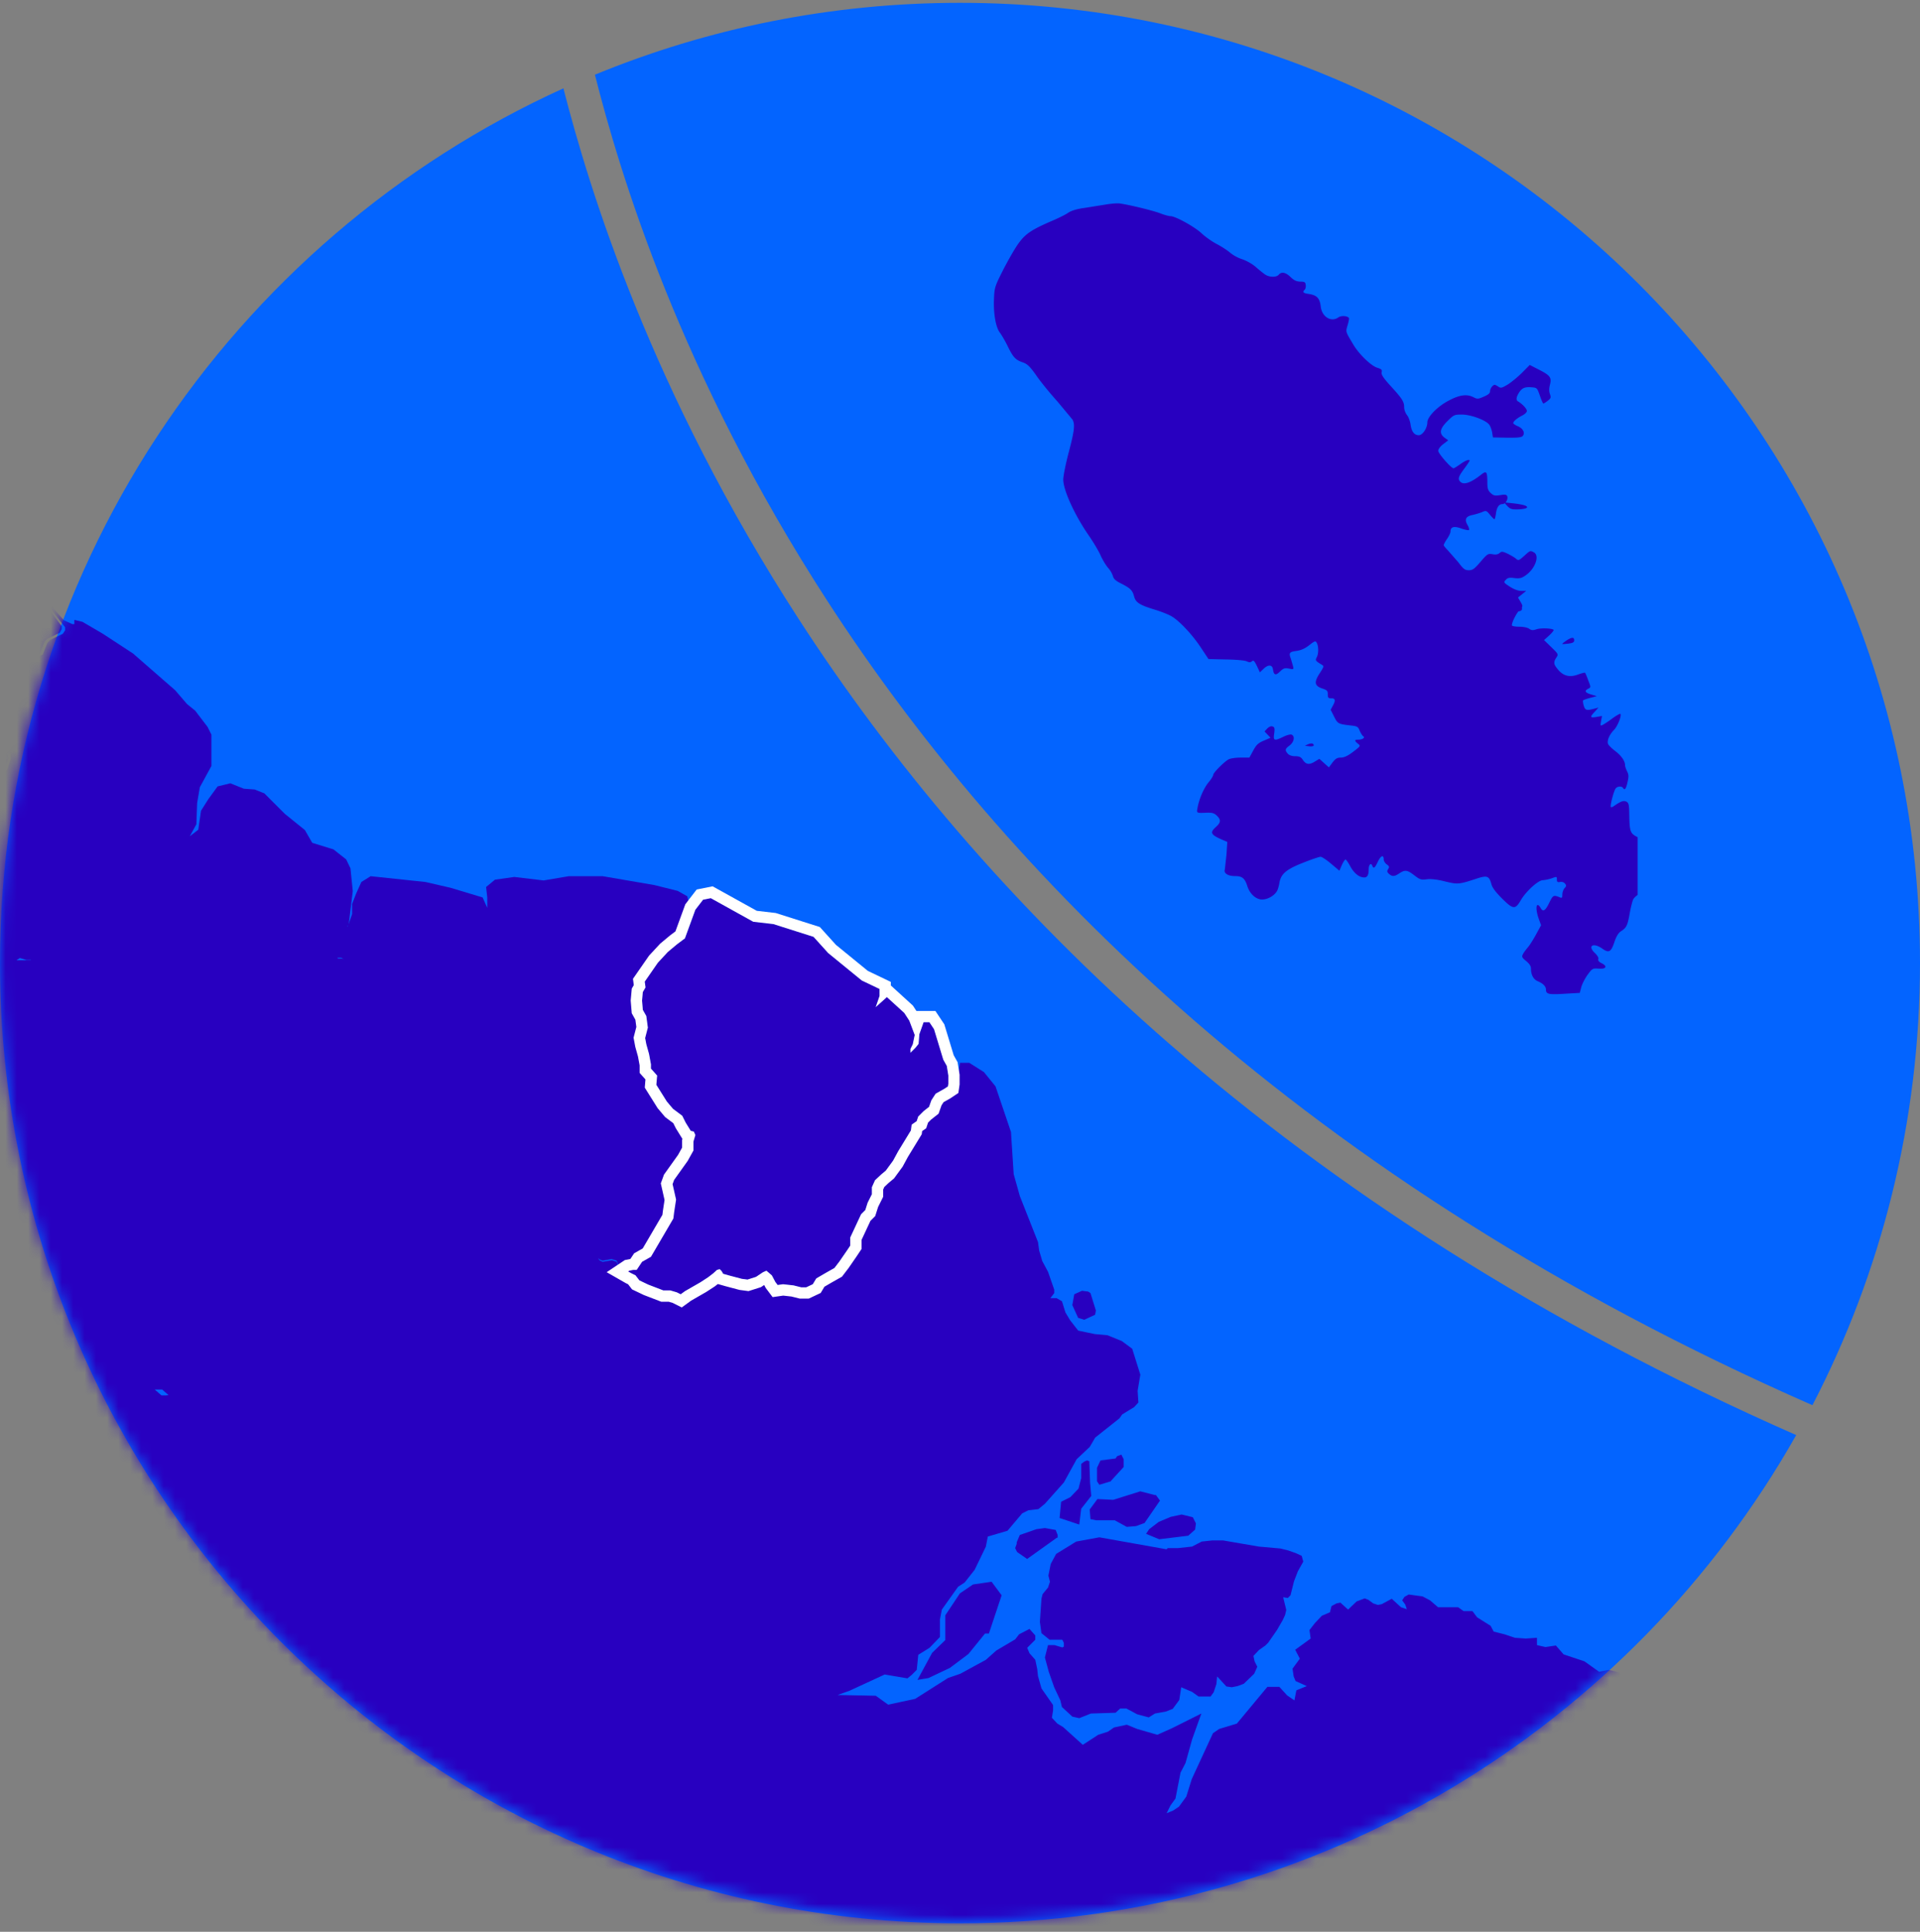
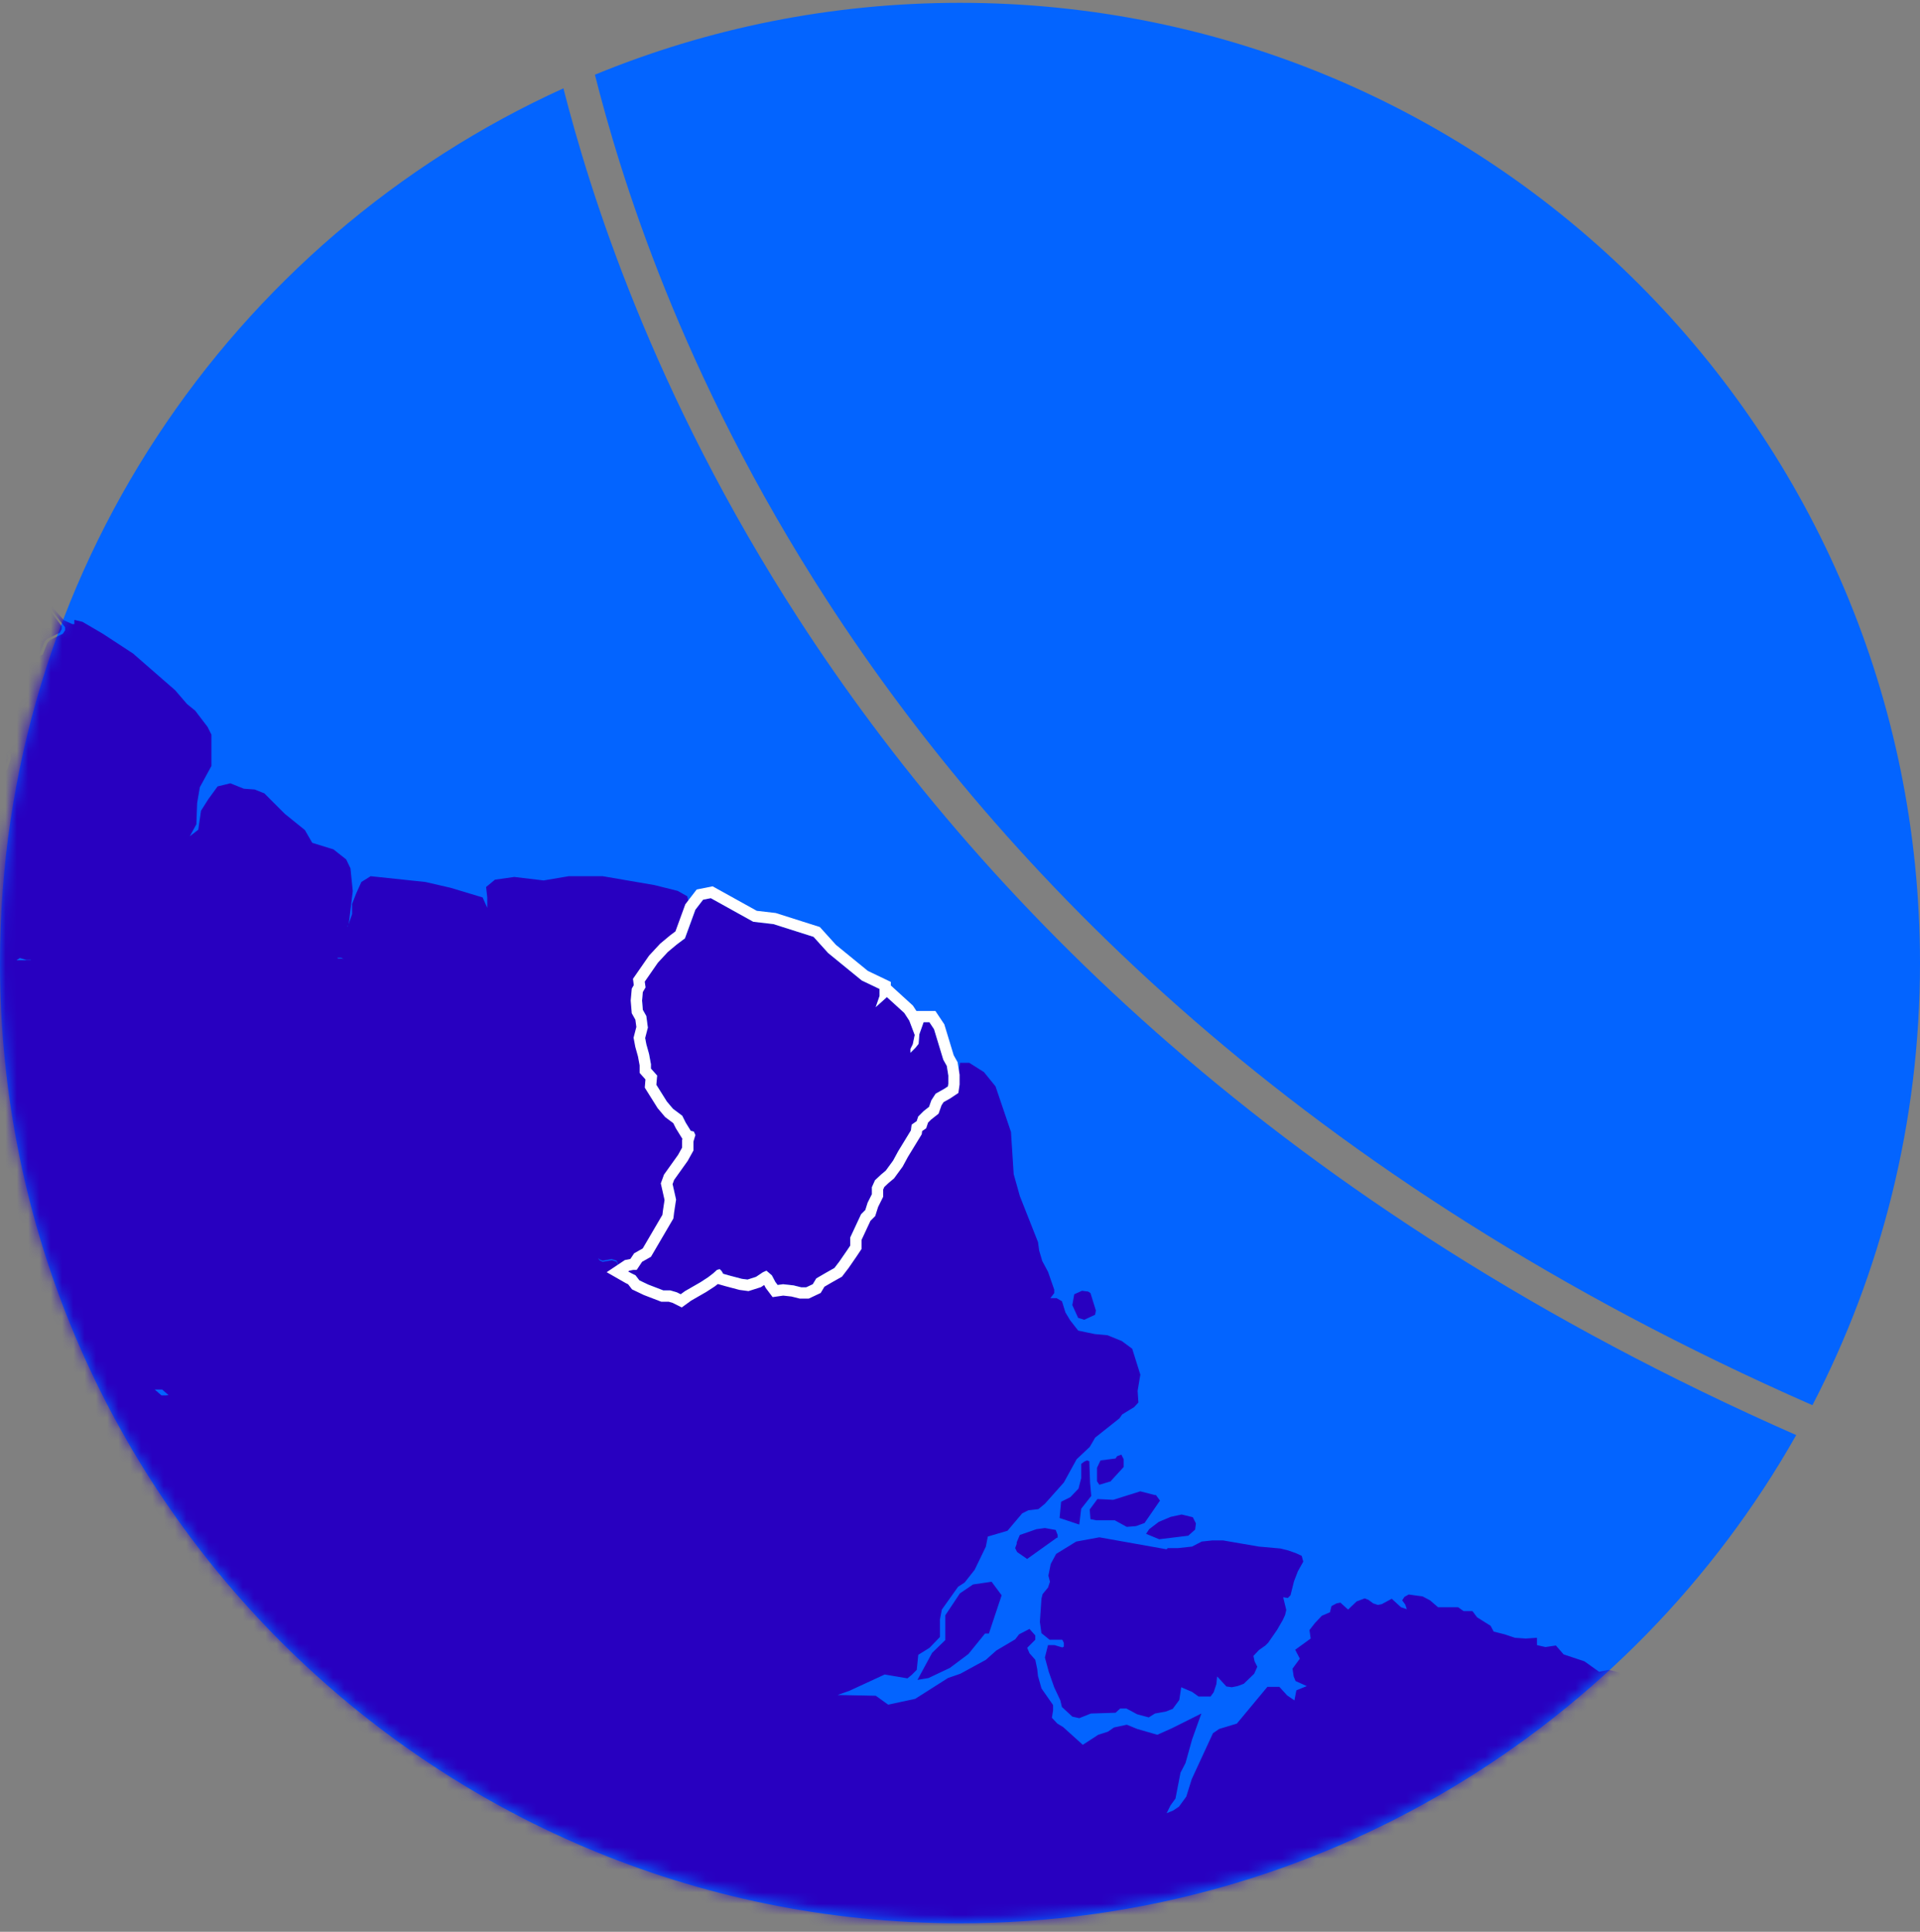
<svg xmlns="http://www.w3.org/2000/svg" width="170" height="171" fill="none">
  <rect width="100%" height="100%" fill="#808080" stroke="none" />
  <style>.B{fill:#2800c0}.C{fill-rule:evenodd}</style>
  <path d="M160.474 124.387C166.56 112.673 170 99.363 170 85.25c0-46.944-38.056-85-85-85-11.445 0-22.361 2.262-32.326 6.363 2.196 8.651 7.48 26.38 20.603 46.615 15.493 23.887 41.937 51.289 87.197 71.159zm-1.435 2.646C144.446 152.835 116.757 170.25 85 170.25c-46.944 0-85-38.056-85-85C0 50.828 20.461 21.185 49.885 7.82c2.282 8.887 7.721 26.758 20.875 47.04 15.767 24.311 42.593 52.063 88.279 72.173z" fill="#0364ff" class="C" />
  <mask id="A" maskUnits="userSpaceOnUse" x="0" y="0" width="170" height="170" mask-type="alpha">
    <circle cx="85" cy="85" r="85" fill="#0364ff" />
  </mask>
  <g mask="url(#A)">
    <g clip-path="url(#B)">
      <path d="M37.603 116.381l.274.102.65.069 1.539.376 1.983.411.547-.137.342-.274.068-.855.068-.616-.444-.513-.547-.615-.513-.753-.615-.205.068-.376.41-.411.41-.205.239-.274.274-.991.171-.172h.171.205l.41.274 1.573.787.684-.137 2.633-.205.41-.445.547-.102.957-.445h.376l.342.068.41-.068.616-.411h.273l.103.411.41.479.479.444.239.103.821-.137.41.137.171.41.069.377.342.307h.444l.239.137.41.206.342.444.787.376 1.333.513h.616l.581.172.342.171.376-.274 1.368-.787.684-.444.445-.343.342-.307.239-.069.171.171.137.24.479.137 1.163.307.513.069.752-.24.616-.41.308-.137.479.411.308.581.205.274.479-.069.923.103.684.205h.445l.581-.274.308-.513.821-.479.786-.444.444-.582.684-.992.239-.41v-.718l.992-2.053.376-.376.205-.65.376-.752v-.616l.274-.616.547-.513.41-.342.65-.889.444-.821 1.128-1.847.069-.513.444-.308.137-.41.479-.479.513-.376.205-.582.376-.581.786-.445.308-.205.923-1.642.103-.718h.821l1.299.821 1.026 1.266 1.368 4.036.239 3.729.547 1.949 1.607 4.071.103.752.273.924.513.957.547 1.574v.307l-.342.445h.547l.479.274.308.992.41.684.718.923 1.47.308 1.128.103 1.265.513.923.684.718 2.292-.239 1.436.068 1.026-.376.411-1.06.65-.239.342-2.154 1.71-.479.821-1.162 1.094-1.129 2.053-1.675 1.881-.581.479-.889.102-.547.274-1.299 1.539-1.744.513-.171.889-.992 2.053-.889 1.128-.581.377-1.436 2.018-.171.889v1.539l-.923.958-.992.616-.137 1.333-.444.445-.376.308-2.017-.342-3.112 1.437-1.06.376 3.385.068 1.094.787 2.394-.513 2.906-1.847 1.094-.376 2.257-1.232.923-.821 1.675-.992.342-.444.923-.479.513.581v.377l-.718.718.205.479.513.581.171.821.068.616.308 1.094 1.026 1.471v.479l-.103.65.479.513.513.308 1.744 1.573 1.368-.889.855-.274.547-.376 1.128-.24.923.377 1.778.513 1.3-.582 2.598-1.299-.82 2.291-.581 2.087-.445.855-.445 2.291-.444.616-.342.684.581-.239.513-.342.65-.89.479-1.539 1.88-4.07.547-.376 1.573-.479 2.701-3.25h1.06l.684.753.65.445.171-.89.923-.376-.992-.445-.17-.41-.103-.684.65-.889-.411-.787 1.368-.992-.103-.753.479-.615.616-.65.718-.308.137-.547.444-.24.342-.068.684.616.752-.719.718-.273.342.137.41.307.411.137.342-.068.889-.479.82.752.513.171-.137-.41-.273-.376.205-.308.376-.205 1.231.171.65.342.718.615h.991.787l.479.342h.786l.41.548 1.197.752.274.513.957.24.923.308.958.068.991-.068v.649l.752.171.924-.136.684.786 1.846.616 1.299.924.855-.172.958.24 1.025 2.018.24 1.437.444-.206.41-.65.548-1.162 1.025-.377.479.445 1.026.718.889.787.376.513.65.068-.547.616.547-.068.684-.445.581.923.444.992.069 1.027-.411.581-.341.376-.411.718-.479.137-.478.24.547.513.376.513.786-1.368.582-.376.82-.206.411.958.102.923-1.333.377v.718l-.411.41-.273.479-.205.992-.274.821-.786 3.626v.581l.957-.65 1.778-1.847.547-1.983.684-1.95.752-.616h.479l.718.205v.65l-.068.377-.752.957-.308.513.308.513 1.709-1.607.787-.547.649.102 1.3-.752 2.632-.171.206-.855.513-.377 1.436.103 2.803.752.992.616 1.505.582.786.684 3.283 1.265 2.393.137 1.197-.581 1.47.581.787.684 1.538.376 1.539.171 1.197-.479 3.077-.171 3.83-.718 2.291.171 2.598.479 1.847 1.197 1.573.684.957.65 1.539.684 3.248 1.847 1.128 1.061 2.018 1.436 2.017.616 1.094 1.505.855.684 2.154 2.565 2.428 1.779 1.641 1.778 3.112 1.163 1.231 1.916 2.12.239.889.274 1.094.786 1.505.445 1.949-.137 2.154.103 1.744-.376 4.137.718.65.342.854.821 1.505 3.044.889 3.352.444 2.565 1.026 1.984.547 3.763.479 1.197v.923l.444.206.274 2.531-.102 1.026-.411 1.334v.581.376l-.171.548-.068.547.41 1.197v.958l-.513 1.163-.718 3.044-1.846 5.062-1.744 2.908-2.462 3.01-1.607 1.573-.65.171-.581-.308.41.821-.376.718-1.641 2.224-1.607 1.436-1.676 2.497-.136.068-2.155.958-1.265.787-1.641 1.436-1.505 2.292-.307.274-.547-.171v1.163l-1.265 1.847-.377.273v-.513l.24-.41.102-.411v-.513l-.376.377-.752 1.368.273.992-.547 1.539-2.12 4.344-2.564 3.66-.581 1.128-2.12 2.463-1.539 1.197h-.444l-.479-.102-.24-1.916-1.231-1.163-.341-.205-.513 1.231-.411.342-.615.069.65.513.205.615-.684 1.232v1.129l-1.197 1.231-.684.889-.342 1.129-.205 1.06.513-.273.239.239.206.342-.137.479-.376.923.068 2.292-.137.513.376.582.411-.958.239.274-1.128 6.156.444 2.771.171 3.147.513 3.078.547 2.736v.206l-.718 3.181-.991 3.146-.582 2.6-.376 2.805-.376 1.334-.137 1.368.411 3.249.17.616-1.196 1.471-1.3.718-.718.718-1.573 2.634-.854 3.899v2.087l.376 4.344-.308 1.778-.513 1.197-.581.787-1.505.958-1.333 2.291-.581 2.429-.924.889-.171 1.368-.752 1.471-1.915 2.189-1.265.65-.581.616-.376 1.299-1.197 2.121-.889 2.736.239.924v.137l.342 3.181-.137.821-1.162.889-4.411 1.642-1.163.684-2.632 2.805-.171.649.102.958.445.547-.445.582-.513 1.06-.786-.068h-4.411l-2.394.342-1.23-.069-.548-.239-.615-.41-.171-.548.342-.821-.205-.478h-.65l-.718.239-.137.479.069.342.273.513.137.616-.308.547-1.402.068-1.573.513-1.949.206-1.573.376-.718-.445.718-.239 1.026.102 1.094-.376-.273-.445-1.573-.581-1.744.342-.957.684-2.12-.068-2.599.513-.41.547.068 1.026.513.24.479.478-.479.445-.479.205-2.735.479-2.53 2.018-1.06.24-.924.889-.102.752-.308.479h-.615l-1.334-.376h-1.709l-1.231.308-6.326 3.283-2.257 1.334-2.599 2.703-4.376 3.009-2.291 1.813-.445.479h-.376l-.718.411.274.307h.478l-.205 1.095-.923.718-1.71 1.882-.376-.137.547-.992h-.855l-1.231-.411-.547.411.308.992-.479.41h-.854l-.753-.068-.854-.719.376 1.3 1.778.308.752.308.273.513-1.367 2.326-1.163.308-.137.342h.65l.342.65-.41 2.599-.582.479h-.342l-.341.445.444.855.479.615-.069 1.198-.171.991v.958l.582 1.881.205 1.916.239.718.137.787-.41.718.239 1.163-.684 1.984.342 2.873-.137 2.702-.273 1.437-.445 1.128-.991 1.437v1.437l-2.189 1.334-2.393 1.881-2.189 2.223-2.359 3.147-2.77 4.823-2.564 6.909-3.077 5.233-1.231 1.881-1.675 2.121-2.222 2.497-2.975 2.497-3.248 2.223-1.162.992-1.129 1.402-.273-.581.239-.958-.171-.718v-.924l.615-.171.992.582.513-.411.376-.41 1.197-.24 2.257-2.428 1.676-.889.923-1.539.171-.821v-1.642l.513-.411 1.197.137.239-.479-.103-.513.239-1.129 1.641-.991.786-1.198-.273-3.078.308-.137.684.479.308-.205.342-1.368-.171-.719-.787-.171-2.735 1.54-.889-.069-.137-1.197-1.334-.547-.513-.992-.171-.684-.479-.274v1.163l.137 1.129 1.197 1.334-.274.547-.581.616-.41 1.368v1.779l-.273-.548-.41-.308-.171 1.916-.786.752-.239.719.205.82-.41.582-2.017 1.573-2.017 1.061-.445.513-.205 1.197-.308 1.231-.889 1.095-.718 2.155v.923l.239 1.368.376.89-.615.581-.821 1.163-.65 1.3-1.607 4.959-1.368 3.01-1.06 1.471-1.505 1.539-4.308 3.9-.274-.069-.615-.308-.513-.376-.137-.239-.068-.377.068-1.402v-3.762l.171-.719.274-.444.855-.65.821-.958.923-1.197.855-.958-.308-.65-.718-.615-1.265-.513-1.231-.89-1.094-1.128-.513-1.163-.444-1.266-.445-.992-.137-.445-.41-.205-.684-.513-.41-.479-.615-.273-1.094-.308-1.163-.513-1.436-1.232-1.026-1.368-.513-.923-.547-.65-2.941-1.06-1.334-1.266-.513.376-.786-.376-.786-.616-.239-.479-.342-.478-.308-.548-.205-.513-.787-.923-1.026-.992-.445-.274-.239.069-.239.376-.137.376-.376.24-.479.444-.479.547-.615.377-.752.137h-.513l-.103-.24v-.752l.171-1.711-.444-.649-.581-.719-.684-.957-2.223-2.019-3.009-2.873-1.06-.889-.992-.068-.923.102-.855.376-.65 1.334-.273.206h-1.641l-1.607-.24-.547-.821.445-.513 1.539-1.163.855-1.026.171-.923.718-.821 1.299-.719 1.436-1.333 1.607-1.95.957-1.437.342-.923.616-.718.923-.513.786-1.027.684-1.573.923-1.266 1.163-.923.65-.787.137-.615.342-.377.513-.171.239-.308v-.478l.137-.308.308-.171.513.068.718.308.41-.068.137-.411-.171-.445-.513-.513.205-.547 1.368-.889 1.026-.342.65-.548.616-.889.992-.615 1.368-.343.376-.342-.068-.41.273-.308.821-.239.444-.411.068-.615.273-.582.445-.513.513-.205.547.137.513-.206.479-.547.581-.239h.684l.342-.069 1.163-.239.65-.445.513-.992.479-.376.41.24.718-.343.992-.889h.205l.752-.444.752-1.54.376-1.026-.103-.821-.239-.581.069-.889.239-2.395.068-.958.41-.684v-.684l-.752-1.505-.718-1.334-.376-2.223-.273-.855-.616-.239-.547-.753-.684-.068-.342-.274-.342-.239-.479.068-.41.445h-.787l-.479.205-.581.376-.547-.171-.342-.342h-.752l.068-1.505 1.334-2.257.342-1.026-.171-.582.376-2.086.957-3.558.308-2.325-.342-1.095v-.752l.479-.65.239-.206-1.231-.786-.684-.719-.855-.513-.923-.41-.444.171-.479.239-.923.377-1.06.649-.547.24-.957.239-1.094.206-.889-.137-.752-.137-.479-.411-.239-.889v-.752l-.171-1.095-.581-.615-.205-.479v-.582l.034-.65.171-.479-.103-.581-.239-.411.068-.718-.137-.992-.376-.615-.205-.719v-.718l-.273-.718v-.787l.239-.718.103-.719-.274-.513-.547-.307-.41-.821-.068-1.061-.445-.581-.479-.479h-.547l-.821-.274h-.718-1.163l-.547-.171-.274-.376-.718-.513-.41-.889-.513-.171-.718.273-.239.342-.274.479-.513.548h-.684l-.684.273h-.684l-.889.103-.889-.274-1.094-.308-.923-.205-.889.205-.616-.171-.787-.102-.889-.069-.684-.547-.752-.308-.41.103-.547.342-.581-.069-.718-.273-.273-.65.068-.411.171-.41.274-.581-.171-.616.068-.547.137-.479.137-.548-.103-.513v-.547l-.103-.513-.102-.547.376-.787.308-.65-.205-.547.068-.376.239-.616.308-.752v-1.403l-.308-.821-.308-.205-.068-.239.137-.308-.171-.342-.068-.342.171-.308-.239-.582-.445-.171-.171-.171-.171-.649-.137-.753.068-.581-.239-.513-.308-.308-.308-.548-.308-.41-.137-.582-.205-.752.616-.137.239-.41.445-.547.581-.137.684-.206.274-.41-1.641-1.505-.992-.889.581-1.197.957-2.019.923-1.983.718-1.505.171-.274.616-.103-.103-.786v-.513h-.513l.547-1.813.821-2.6.616-1.984.205-.342.445-.102.103-.24-.547-.307-.342-.616-.718-1.744-1.128-2.771-.068-.992-.41-.616-.684.206-.821-.206-2.052-1.505-1.368-.821-.479-.478-.205-1.54-.41-1.676-.171-2.086.069-.513 1.162-1.573v-.787l.103-.684v-.547h-.342l-.479.239-.684.171h-.41l-4.035-.137-4.582-.171-3.795-.137-3.317-.137-.103-1.368-.171-2.291-.137-1.608-.205-2.565-1.334-1.608-1.436-1.744-.513-.445 1.744-.068h1.231l-.239-4.686-.376-.479-.342-1.505-.239-.855-.616-.684-.137-.787.103-.513.342-.308.239-.787-.171-.786-.376-.753-.444-.718-.855-.445-1.231-.786-1.846-1.027-1.573-.718-.513.069-2.77.273-.923.137-.615-.171h-2.052l-.821-.547-.684-.616-1.436-1.608-.239-.786-.547-.274-.855.103-.855-.103-1.641-.684-1.539-.684h-.752l-.684-.41-1.197-1.027-.547-.41-.239-.547-.239-.787-.479-.171-.616.137-.65.41-.923-.273-1.128-.719-.718-.581-.41-.274-.992-.41-.957-.069-1.436.582-1.197-.24-1.846-.205-1.573-.41-.581-1.095-.308-.718-.957-.445-.752-.547-.889-.855-.444-.274-.821-.239-.752-.308-.068-.547-.273-.719-.068-.171-.513-.855-.239-.068-.274.171-.205.137-.205-.137v-.376l.102-.616-.308-.65-.718-.684-.376-.684v-.718l-.205-.479-.273-.24-.171-.41v-.616l.171-.718.444-.821-.103-1.3-.65-1.744-.376-1.231-.068-.753.103-.581.41-.548.787-1.334.137-1.026-.239-1.163v-.889l.137-.616-.273-.786-.547-.753h-.376l-.513.171-.65.65-.752.103-.684-.377-2.086.171-3.248.377-1.299.41-.752.171-.923.137-1.47.718-3.659 2.839-.752.411-.855.068-.513.376-.821.308-1.573 1.129-.821.889-.513.821h-.615l-.479-.205-1.504.103-.786.273-.821.787-1.026 1.436-.41.411-.821.41-.957.342-1.197.513h-.547l-.479.137-.41-.239-.137-.513-.616-.342-1.47-.171-2.188-.377-2.257-.068h-1.128l-.923.068-1.573-.205h-1.163l-1.026.479-1.47.616-.684.171h-.479l-.479-.069-.581-.342-.786-.752-.615.273-.444.342v-1.641-2.463-2.189-1.745-2.018-1.436l.41-.547.239-.616-.308-.821.068-.752.205-.513.274-.514-.65.24-.274.137-.342.376-.821.513-.547.513-.65.41-.821.924-.684.513-.718.342-1.162 1.095-.992.205-2.564.171h-2.667-2.462-.376v-.924l.068-.65-.821-.684-.068-.82-.239-.582-.274-.684-.581-.445-.821-.171-1.333-.376-2.018-.41h-1.915-1.88l1.128-1.403 1.129-1.402v-1.232l-.958-1.06-.513-.65-.786-.923-.958-.616-.512-.855v-.513-.342l-.377-.205-.376-.308-.513-.342-.581-.445v-.445l-.239-.478-.376-.548v-.444l-.342-.684-.376-.513-.377-.342-.512-.479v-.377l.41-.205.171-.444-.069-.445-.444-.274-.513-.137-.684-.82-.513-.411-.342-.239-.205-.274.205-.205.24-.274.068-.444-.102-.411v-.376l.342-.103.376.069.376-.24.478-.068.513-.069.274-.239v-.445l-.376-.855-.342-.376-.103-.513.274-1.026.171-.65.615-.684 1.881-1.471 1.675-.992.821-.103.615-.376.376-.581.103-.616-.068-.547-.308-.787-.376-.992-.274-.547.24-.684.444-.924.923-1.368.855-1.471.103-.444.102-.924.376-1.847.206-.992-.103-.376.205-.342.513-.274 1.265-.239.855-.547 1.334-1.026 1.128-1.095.923-.342 1.676-1.026.957-.65.376-.205.958-.479 1.675-.171 1.402-.171.786-.308 1.163-.137.786-.342h.889l1.642-.376.547-.513.478-.616.65-.547.752-.137.821.103h.992l1.197-.171.581.41.273.513.752.513h.513l.513-.137.718.445.479-.068.308-.24.069-.615.171-.342.342-1.95.581-3.215.547-2.908.581-3.215.615-3.318.615-3.386.513-2.77.444-2.395.274-1.47.41-1.916.171-1.676.171-.479-.103-.41-.376-.582v-.239l.034-.342v-.308l-.41-.308-.308-.171-.239-.273-.103-.377-.205-.376-.068-.41-.274-.308-.068-.411.205-.376.068-.41-.068-.377-.103-.444-.205-.411-.308-.273-.786-.274-.786-.684-.923-.616-1.163-1.163-.239-.547v-1.505l.034-1.642.068-2.462v-1.266l.684-.068h.581l.615-.137.513-.069.479-.171.376-.239.445-.137.342.069.342-.206.376-.171.376-.171.513-.137.479.308.273.308.308.137h.308.205l.205.239h.273.41l.376-.068.171-.068v-.171l-.068-.274-.137-.239.103-.377v-.479-.581l-.308-.342-.308-.616-.342-.513-.513-.342-.479-.137-.41.206h-.376l-.274-.137h-.445l-.479-.069-.513-.068-.923.137-.342-.171h-.445l-.513.171v-2.395-2.223-1.573l.479.034.581-.274h.855l.65-.342h.376l.684.137.718.308h.718l1.881.034h9.095l-.342-.513-.41-.684.171-.547.205-.548.239-.273.615.308.513.923.41.684.41.342h.513l.581-.068.581-.274.992-1.265.992-1.095.513-.376.547-.342.41-.137h.547l.479.342.308.513 1.094 1.779.821 1.334.273.855v2.052l-.034 1.813.103.239.171.069 1.812-.411 2.462 2.189 1.812 1.642.786.513.445.137 1.06-.102 1.265-.206.615-.239.684-.513 1.094-.719.889-.376.342-.068.342.137.752.41.41.787-.376.923.068.582h.786l.65-.992.444-.753.923-.615.923-.855.615-.821.752-.479 1.128-.582.889-.342h.821l.615-.342.787-.718.547-.581.376-.206.786.069.957-.069.957-.718.855-.855.444-1.437.308-1.265.274-.274.308-.205.376-.137.889-.102 1.573-.685 1.06-.684 1.026-.136.308-.172.376-.649.171-1.129-.137-.684-1.881-.205h-1.231l-2.017-.171-.957-.274-.205-.205v-.206l.171-.478.171-.924-.274-1.231-1.026-1.95-.718-1.915-.103-1.334v-1.403l.068-.923-.513-.718-2.804-2.258-.957-1.06-.308-.752-1.094-1.368.274-.41h.65l.547.376.513.752.342.171h3.077l.616.137.376.274.308.308.479.889.513.445h1.026 1.607l.889-.068.547.239.684.205 1.402-.479h.376l.41.205 1.539 1.573.889.684.718.889h1.06l.889-.752.239-2.566.274-.753.445-.205h.547l.615-.41.684-.513.581-.171 2.462.547.684-.273 2.496-.684 2.565-.855.718-1.094 1.06-.308.855-.787.684.068h1.026l.65-.103.308-.137.342-.376.581-1.06.684-.41.889-.445.615-.513.479-.616.239-.547v-.445l-.308-.821-.342-.787-.376-.274-.273-.103.889-.171.718.274h1.128l.479-.171.718.103.889-.582.581.171h.376l.342.41.273.479.821.582-.068.889-.171.787-.103.923v.684l-.41.718-.547.65-.171.274-.068.342.376.205.65.068h.786l.547.239h.684l.855.616.41.342v.273l-.239.616-.103.581.205.376.239.274.684 1.3.342.445.273.137.068.239-.239.479-.273.616-.616.65-.068.513-.513.308-1.197.752.205 1.197v.616.479l-.41.615-.684 1.882-.273.923-.239 2.155v.718l.342.958.684 2.155.376.342.889.513.103 1.437-.068 1.504v.582l.103.239.41.137.274.171v.445.479l.684.273.581.171.547.65.992.992.376.171.205.411.821.855 1.265.308 1.265.376.513.513.513.445h.376l.342-.035.547-.376.445-.308h.752.889l.171-.273.069-.342-.171-.855.308-.274.752-.137.137-.479.171-.239.205-.308h.239l.308.137.479.102.547.137.308.308h.479.547l.205-.171.171-.342.137-.718h.342l.684-.171.752-.308h.992l.923-.034.479-.206.444-.444.855-1.3.444-.308.479-.239h.41l.821-.171.684-.308.239.068.513.65.274.137h.376l1.265.376.684-.102.718-.206.718-.068.513.137.376-.205.308-.137.615-.137zm59.359 0l-.957.445-.547-.171-.513-1.129.171-.958.684-.308.547.069.205.136.479 1.54-.068.376h0zm1.402 14.742l-1.026.308-.205-.308v-1.197l.308-.65 1.334-.171.137-.205.376-.137.205.41v.684l-1.128 1.232v.034zm-2.633 2.428l-.171 1.403-1.744-.582.137-1.436.821-.411.718-.752.239-.924v-1.265l.274-.206.239-.102.205.068.069 1.916.103 1.163-.889 1.128h0zm6.6-1.231l.376.513-1.368 1.984-.752.274-.821.068-1.06-.582h-1.641l-.513-.102-.068-.855.684-.924 1.402.069 2.394-.753 1.333.342.035-.034zm2.838 3.626l-2.531.308-1.162-.479.273-.411.855-.65 1.06-.444.958-.206.991.24.274.547-.069.547-.615.548h-.034zm-11.592.171l-2.633 1.881-.889-.616-.171-.342.137-.376v-.137l.274-.65 1.47-.513.752-.102.957.171.171.444v.24h-.068zm9.814.923h.889l1.265-.137.855-.444.957-.103h.923l3.18.547 1.915.171.684.171.684.24.513.239.136.513-.478.855-.342.89-.308 1.231-.239.24-.411-.069.274 1.129-.103.445-.205.444-.513.889-.786 1.129-.24.24-.581.41-.479.513.103.479.239.479-.273.616-.923.889-.547.205-.513.103-.479-.069-.821-.889-.068.684-.239.718-.274.377h-1.06l-.581-.411-.958-.41-.171 1.128-.581.787-.615.24-.958.171-.547.342-1.026-.274-.957-.513h-.547l-.41.376-2.188.069-1.026.41-.615-.137-.923-.855-.137-.581-.547-1.163-.479-1.368-.342-1.266.274-1.095h.581l.684.206.137-.069v-.342l-.137-.273h-1.128l-.718-.582-.137-.992.137-2.052.103-.411.479-.581.171-.513-.137-.547.205-1.026.479-.89 1.778-1.094 2.052-.377 5.95 1.061.103-.103zm-21.132 11.493l-1.026.171 1.299-2.395 1.163-1.128v-2.189l1.299-1.95 1.163-.787 1.641-.239.889 1.197-1.128 3.386h-.342l-1.47 1.813-1.641 1.231-1.881.89h.034zm66.677-1.095l-.616.445-.205.239-.513-.171.103-.273h.137l.171-.753.854.103.069.376v.034zm3.693 15.46l-.958.924.308-1.094-.171-.753.137-.582.649-.547.206-.068-.069.684v.205l-.137 1.231h.035zm55.222 97.961l-.377.205v-.615l.958-.787.171-.924.513.411.136.479v.205l-1.367 1.026h-.034zm-1.539 3.694l-.342.582-.376-.069-.137-.376-.274-.376.137-.308.24-.171h.683l.035.718h.034zm-50.161 97.311l.307.273h-.547l-.615.24-.958.239-.376-.41.821-.582.308-.444.205.102.273.308.582.308v-.034zm-10.84 7.798v.548l-.41-.274-1.06.205-.376-.41 1.436-1.745.274.274.239.308.171.445-.171.273-.103.376zm-31.902 26.509l-.171.136-.615-1.334 1.197-1.265.41.513-.308.992-.342.718-.171.24zm.958 14.639l-.65.479.137-2.566.342-.855.376-.65.478-.376.342.548-.307 1.231-.821 1.505.103.65v.034z" class="B" />
      <path d="M83.937 96.165l-.308.205-.786.445-.376.582-.205.581-.479.376-.479.479-.137.41-.444.308-.068.513-1.128 1.847-.444.82-.65.89-.41.342-.547.513-.274.616v.615l-.376.753-.205.65-.376.376-.957 2.052v.718l-.273.411-.684.992-.444.581-.787.445-.821.479-.308.513-.581.273h-.445l-.684-.171-.923-.102-.479.068-.205-.273-.308-.582-.479-.41-.308.136-.616.411-.752.239-.513-.068-1.163-.308-.479-.137-.137-.239-.171-.171-.239.068-.342.308-.444.342-.684.445-1.368.786-.376.274-.342-.171-.581-.171h-.615l-1.334-.513-.787-.376-.342-.445-.41-.205-.239-.137.103-.068.342-.069h.308l.479-.718.786-.445 1.402-2.394.581-.992.068-.547.171-1.129-.308-1.368.137-.376 1.197-1.676.513-.924v-.787l.171-.581-.137-.308-.273-.068-.445-.719-.308-.616-.821-.616-.547-.65-.923-1.471.068-.821-.274-.308-.273-.308v-.376l-.171-.923-.239-.855-.103-.547.239-.924-.137-1.026-.308-.547-.068-.821.068-.752.239-.41-.068-.513 1.163-1.676.889-.958.821-.684.684-.513.923-2.531.684-.889.684-.137 3.761 2.087 1.778.205 3.556 1.129 1.299 1.437 2.975 2.428 1.573.752v.616l-.342.992.992-.889 1.539 1.402.445.684.479 1.266-.171.821-.205.41v.342l.445-.445.274-.342.068-.855.376-1.06h.513l.41.616.821 2.702.308.547.137.855v.376.342l-.034.24zm-53.17-14.228l-.513.616-.103.376-.342.684-.274.376.376.855h.41l.171.137.103.171v.171l-.171.171-.41.205-.376.479v.547l-.205.274-.787.137H26.39l-.581.137-.376.342-.513.239-.376.068-.342.41-.342.581.102.411.342.513.205.547-.274.889-.308.684-.171.513-.239.992-.581 1.095-.41.616v.684l.205.958 1.197 1.402.41.65.342 1.06 1.094.821.684.684-.068.889.103.274.41.239.513.171h.581l.513-.102.103-.137h1.162l.137.205.068 1.3v.513l.342.205.171.308v.274l.068.718.171.376v.753l.103.273.342.206.41.547.171.068.068.205.342.787.171.24h.137l.068.307.239.719.171.171.342.547.137.581.444.65.444.479.205.479.581 1.06.547.753.752.205.615.103.376.273.376.308-.41.137-.376.205-.513-.137-.718.069-.718.205-.684.103-1.265-.342h-.376l-.274-.206-.513-.65-.239-.068-.684.308-.821.205h-.41l-.479.171-.445.308-.855 1.3-.445.444-.479.206h-.923l-.992.034-.752.308-.684.171h-.342l-.137.718-.171.342-.205.171-.547.068h-.479l-.308-.307-.547-.137-.479-.103-.308-.171h-.274l-.205.342-.171.24-.137.478-.752.137-.308.274.171.855-.069.342-.171.274-.889.068h-.752l-.445.308-.547.376-.342.069h-.376l-.513-.445-.513-.513-1.265-.376-1.265-.308-.821-.855-.205-.411-.376-.171-.992-.992-.547-.65-.581-.171-.684-.273v-.479-.445l-.274-.171-.41-.137-.137-.239v-.582l.137-1.539-.103-1.436-.889-.513-.376-.342-.684-2.155-.308-.958v-.718l.205-2.155.274-.924.684-1.881.41-.615v-.479-.616l-.205-1.197 1.163-.753.513-.308.068-.513.615-.65.274-.616.239-.479-.068-.24-.274-.137-.342-.445-.684-1.3-.239-.274-.205-.376.103-.582.274-.616v-.274l-.445-.342-.855-.582h-.684l-.547-.239H3.61l-.615-.103-.376-.205.068-.342.171-.274.547-.65.342-.718v-.684l.171-.923.171-.787.068-.889-.821-.581-.274-.479-.342-.41h-.376l-.581-.171-.889.547-.718-.103-.479.205h-1.128l-.718-.308-.855.171-2.052-2.258-2.052-2.257-2.017-2.223-.137-.308.855-1.06.752-.752.615-.445.308-.376-.239-1.642v-.581l-.273-.65-.205-.718.239-.616.308-.41.376-.171.923-.137.65-.069.239-.239.376-.274h.513l.992.171.444-.376.821-.479 1.846-.855.41-.547.273-.855v-.411l-.205-.137-.445-.137h-.684l-.547.205-.581-.137-.479-.513v-.445l.273-.616-.171-.41-.923-1.3v-.376l.684-.581.376-.479.513-1.197.41-.411 1.265-.137.342-.24.65-.616.957-.718 1.402-.581.41-1.026.239-.274 1.128-.547.205-.308v-.274l-1.812-2.326.342.171 1.368 1.539.752.342h.171v-.376l.718.171 1.812 1.06 2.667 1.745 3.727 3.249 1.06 1.231.718.581 1.094 1.437.342.684v2.77l-1.026 1.881-.239 1.402-.069 1.881-.581 1.06.752-.582.239-1.676.65-1.026.821-1.129 1.128-.274 1.197.479.957.068.855.342 1.812 1.813 1.778 1.437.65 1.129 1.881.582 1.128.889.376.787.205 2.018-.376 3.078.103.171-.205-.205z" class="B" />
      <path d="M59.934 83.75l-.821.684-.889.958-1.163 1.676.068.513-.239.41-.068.753.068.821.308.547.137 1.026-.239.923.102.547.239.855.205.924v.376l.273.308.273.308-.068.821.923 1.471.547.65.821.616.308.616.444.718.273.069.137.307-.137.582v.787l-.547.923-1.197 1.676-.137.376.308 1.368-.171 1.129-.068.547-.581.992-1.402 2.395-.787.444-.479.684h-.308l-.342.069-.102.068h-.444l-.342-.308-.069-.376-.171-.41-.444-.137-.821.137-.239-.103-.479-.445-.41-.478-.103-.479h-.273l-.616.479-.41.068-.342-.103h-.376l-.957.479-.547.103-.41.479-2.633.205-.684.137-1.573-.787-.41-.274h-.205-.171l-.171.171-.274.992-.239.274-.41.239-.41.411-.068.376.615.205.513.753.547.615.444.513-.068.616-.069.855-.342.274-.547.137-1.983-.411-1.539-.376-.65-.068-.274-.103-.376-.308-.376-.273-.615-.103-.752-.205-.547-.753-.581-1.06-.205-.479-.444-.479-.445-.65-.137-.581-.342-.547-.171-.171-.239-.719-.068-.273h-.137l-.171-.274-.342-.787-.068-.205-.171-.068-.41-.548-.342-.205-.137-.273v-.753l-.137-.376-.068-.718v-.274l-.171-.308-.273-.205v-.513l-.103-1.3-.137-.239h-1.163l-.102.136-.513.069h-.581l-.513-.171-.41-.24-.103-.273.068-.89-.684-.684-1.094-.821-.342-1.06-.41-.65-1.197-1.402-.205-.958v-.684l.41-.616.581-1.094.239-.992.171-.513.308-.684.273-.889-.205-.547-.342-.513-.103-.41.342-.581.342-.41.376-.068.513-.239.376-.342.581-.103h.752l1.539-.034.787-.137.239-.274v-.547l.342-.479.41-.205.171-.171v-.171l-.068-.171-.171-.103h-.41l-.376-.889.274-.376.342-.684.103-.376.513-.616.137.171.376-1.095v-.889l.342-.889.479-1.06.821-.513 4.855.513 2.223.513 2.838.855.41.923v-.923l-.103-.924.786-.65 1.71-.239 2.599.308 2.223-.376h3.009l4.582.787 2.052.513.855.479.171.821-.068 1.06-.342 1.026-.718 1.368.034.137z" class="B" />
      <path d="M3.685 53.069l1.778 2.36v.274l-.171.308-1.128.547-.239.274-.41 1.026-1.402.582-.957.718-.65.616-.342.239-1.265.137-.41.411-.513 1.197-.376.513-.65.581v.342l.923 1.3.171.41-.274.616v.445l.513.513.581.137.547-.205h.684l.445.171.171.171v.41l-.273.855-.41.547-1.846.855-.821.479-.445.376-.992-.205h-.513l-.376.308-.239.239-.65.068-.923.137-.376.171-.308.41-.239.582.205.718.308.65v.582l.205 1.642-.308.376-.615.445-.752.752-.855 1.06.137.308 2.017 2.223 2.052 2.257 2.051 2.257.274.103.376.274.342.787.274.821v.445l-.205.547-.479.616-.615.513-.889.445-.684.41-.581 1.06-.342.376-.308.137-.65.137H-7.77l-.684-.103-.855.787-1.06.308-.718 1.095-2.565.855-2.496.684-.684.274-2.462-.547-.581.171-.684.513-.615.411h-.547l-.445.239-.274.752-.239 2.565-.889.752h-1.06l-.718-.889-.889-.684-1.539-1.573-.41-.205h-.376l-1.402.479-.684-.205-.547-.24-.889.069h-1.607-1.026l-.513-.445-.479-.889-.308-.308-.376-.273-.616-.137h-2.599-.479l-.342-.171-.513-.752-.547-.342h-.65l-.274.41 1.094 1.368.308.752.957 1.06 2.804 2.258.513.718-.069.924v1.402l.069 1.334.718 1.915 1.026 1.95.274 1.231-.171.924-.205.479v.205l.239.205.957.274 2.017.171h1.231l1.881.205.137.684-.171 1.129-.376.65-.308.171-1.026.137-1.06.684-1.573.684-.889.102-.376.137-.308.205-.274.274-.308 1.266-.445 1.436-.855.855-.957.719-.957.068-.786-.068-.376.205-.547.581-.786.719-.616.376h-.821l-.889.308-1.128.581-.752.479-.615.821-.923.855-.923.616-.444.752-.65.958h-.786l-.068-.547.376-.924-.41-.787-.752-.41-.342-.137-.342.069-.889.376-1.094.718-.684.513-.615.24-1.265.205-1.06.102-.444-.136-.787-.513-1.812-1.642-2.462-2.189-.171-.65.103-.65-.444-.958-.274-1.026-.239-.342-.068-.753-.547-1.368-.445-1.128-.41-.582.171-.479-.171-.479-.342-.376-.479-1.265.171-.548-.137-.547-.41-.376-.581-.411-.752-.855-.923-.786-.479-.308-.308-.137-.273-.752-.205-.24-.479-.068-.957-.308-.889.376v-.581l.239-.342 3.077-2.805 1.539-1.3.171-.205.137-.308.102-.41-.342-.445-1.436-2.189-.513-.41-.479-.342-.581-.924-.684-2.121-.479-1.06-.137-.821v-.923l-.137-.718-.376-.479v-1.505l.376-2.531.103-1.915-.205-1.334.342-.992.889-.684.513-1.06.103-1.437.547-1.197.958-.924.342-.924-.308-.923-.103-.581-.821-.582-1.539-.41h-1.265l-.752.41-1.949.411-3.146.376h-2.53l-1.915-.41-1.47.137-.992.65-.718.137-.41-.376-.444-.103-.684.239-.103-.103-1.505-1.779-1.368-1.642-1.573-1.984-1.846-2.292-.342-.137h-.581l-.752.068-1.163-.239-.787-.342-.615-.308-1.163-.41-.786-.068-.718.137-1.949.787-1.094.069h-.855l-2.291-.376-1.572-.068-1.813.274-.786.137-1.094-.41-.753-.616-.683-1.471-.479-1.163-.855-.239-.957-.205-.479-.376-.274-.684-.068-.855.103-1.402.102-.513.137-1.505.513-.787.342-.376-.069-.616-.239-1.3-.239-.924-1.06-1.026-1.334-1.334-.581-2.121-.684-2.531-.547-.239-.513.137-.547-.137-.479-1.026-.478-.205-.753.342-.547.274-1.367.239-.274-.239.103-.308.581-.923.684-1.163.786-1.06.752-1.095.547-1.163.377-2.326.273-1.607.684-2.873 1.231-2.292.479-1.06 1.128-1.368.513-.753.684-.581 1.88-.787 2.257-3.933.513-.616 2.291-.582 1.778-.445 1.299-.479.411-.274.342-.137-.274.445-.615.581-.718.342-3.659.889-.376.171-.479.376v.855l.103.65 1.06 2.189.41.547 1.436 1.197-.342.171h-.513l.376 1.573.889 1.06v.684l-.649 2.087-1.231 1.231-.889 1.437-.684.581-1.505 2.839 1.129 1.676.171.855.991 1.231.65.41.444.479-.205.821.411 1.129.513.581.649.239h.787l2.291-.753.547-.342.342-.581 1.128-1.231.068-1.573.24-1.881-.274-1.231-1.197-1.744-.513-1.231-1.196-1.163-.718-1.984-.308-.616-.239-.855-.274-1.539.787-.547-.069-1.231 1.983-.342 4.274-2.018 2.633-.513 3.009-1.094.684-.547.616-.889.479-.103 1.573.821.787-.274.308-.65-.41-1.266h-.889l-2.701.479-.274-.547v-.479l-.65-1.505.41-1.129.41-.923.786-.376 1.128-.41.855.616.513.581.273.581.205 1.539.479 1.573.479 1.095.787.821.581-.068.41-.137 2.804-.171 1.71.547 2.188.274 2.017 1.197 2.086 1.437.547 1.06.171.992.513.684-.513.684.273 1.163.581 1.163.889.753 2.564.205 2.77-.513 4.308-.445 1.368-.376 7.112-.205 1.368.547.137.547v.41l2.291 2.086 1.881.274 1.607.684 1.641.376 1.812.513 1.026-.069.752-.171h.889l6.36-3.523 3.419.103.513-.239.444-.308-1.265-.513-2.838-.205-.855.342-.479-.889h.923l3.146-.274 3.624.205 2.941-.65 1.47-.103.855.137 2.359-.41 4.411.479 3.488-.41-.41.581-1.128.342-1.846.103-1.402.855-3.009-.171-2.12.308.684.239v.855l.274.171h.308l.718.65.205.41.239.889-.308.958-.444.41.855-.137.479-.445-.068-.445.068-.513.479.171.342.239 1.094 2.497.786 1.3h.205l.171-.103.239-.239.342-.616.308.376.171.137h.171l-.171-.513.205-.718-.068-.239.342-.069.41.103.581.205 1.026.821.684.855.068.479.239.274.444.274.205.445v-.684l-.239-.513-.068-.581h1.333l.342-.787.718.445 1.949 2.086.718.342 2.12.41 1.333.992.786.889-.479.924-1.231.479-.513.581-.274.581v.581l-.376.684-.068.239-.239.958-.513 1.129-.684 1.197h-3.556l.889.513.821.376 1.334.958 1.06-.753 1.505-.068 1.641-.821.615-.137 3.077.445.752-.616.615-.171 1.641.103 1.47.684.239-.068zm-36.758-25.003l.308 1.266-.103.239-.855.855-.718.068h-.581l-.444-.205-.581-.547-.547.171-1.368-.205-.376-.205.513-.684.957-.274.342-.068.274.41.684.376h.821l.205-.616 1.094-.958.41.342-.034.034zm-13.096 2.189l-.513.205-.958-.205-.479-.308.308-.342h.787l.718.41.137.239h0zm42.126 17.136l-1.163.308v-.274l.342-.445.581-.137.239-.171.376-.103h.205l.205.137-.513.239-.274.376v.068zm-1.71 2.634l-.581.205-.103-.958.171-.274 1.026-.787.274-.137.205.171-.068.205.479.342-.137.445-.513.479-.786.308h.034z" class="B" />
      <path d="M-162.491-122.019l.82 1.06.205-.102h-.034l.342-.548.24-3.044 1.23-.992-.273-2.086-.923-.719-.924-.444-.068-.274v-.273l-.273-.24-.684-.376-.787-.958-.82-.718-1.334-.103-1.094-.273h-.718l-.787.41h1.437l2.735.582 1.744 2.428.889.616.308.786-.24.684.069.685-.24.786v1.403l-.444.65-1.06.752.684.308zm-9.985-7.491l-1.162-.342h.034l-.992-.718-.342.787.103.239-.103.479-.752.65-.82.171-1.334-.958-.479-.171 1.778 1.71.547.308.684-.068 1.471-.582 2.701-.821 2.975-.273v-.308l-.206-.582-1.401.308-1.71-.102-.376.273h-.616zm18.088 14.058l-1.572-1.197-.069-.069-.581-.82-.171.136-.205.753-.308.581.855-.171.684.103 1.162.958 1.265.308.821.957 1.197 1.095.068.992-.513.957-.102 1.198-1.026.068.205.239.581.445.342.753.308.342v-1.163l.342-1.334.239-2.189-.102-.479-.616-.513-1.47-1.505-1.334-.445zm-12.07 8.277v-1.265l-.102.034-.924-.889-.752-1.574-.547-.649v-.856l-.547-.615-1.231-.616-.479.103.513 1.778-.239 1.095-1.094 1.71.239.684h.137l.171.342-.718.684-.205-.547-.924.137.65.889 1.06.65.65.171.444-.274.103.855.581.514.308.82.581-.513.992-.376.273-.342 1.026-.65.103-.342-.069-.958zm2.702-4.275l1.094-.205-.034.034.752-.308-.069-.137-.513-.273h-1.162l-.718.239-.342.274.205.171.787.205zm20.721 8.859l-.069-.513-2.017-2.395-.069-.239-1.231-2.428-.547-.171-.171.068-.171.376.787.684.205.65.444.411.958 1.676.786.684v.479l-.649.478-.205.342h.341l.958-.205.65.103zm-22.602-.992v-.034l.034.068-.034-.034zm-.376-.376l.376.376v.205l-.923.65.684.479.649-1.026.513.821.274 1.573v.274.239l.102.308v.445l-.513 1.368-1.88-.137v-1.129l-.342-.24-.445-1.642-.581-.513-.821-1.334.479-.342.65.103.342-.172.889-.136.547-.171zm30.603 3.352l.752-1.129v-.034l-.205-.616h-.205l-.513.239-.24 1.437.411.103zm-11.524 5.37l.411-.068-.855-.41-.513-.547-1.368-1.095-.581-.239-.273.718.786.103 1.675 1.266.718.274zm8.241 5.986l.068-.274v-.068h-.034v-1.095l-.889-.924-1.231-.65-.41-1.881-.65-1.095-.41-1.129-.957-1.266.068.821.205.239.445.992.786 1.437.274.718-.103.65-.615.137-.171.274.889.513 1.538.513 1.197 2.086zm7.796 1.676l-.205-.171v-.034l-1.129-.376-.444-.547-.821-.274-.068.376.103.41.273.513h.308l1.368.513.615-.41zm-2.325 5.404l.684-.308-.034.034 1.094-.958 1.128-.582 1.334-1.847-.376-1.471.273-.513-.991.171-.206.342v.479l.582.684.068.41-.274.513-.581.308-.137.205-.41.274-.718.787-1.299.924-.137.547zm12.446-2.394l-.581-.137v-.068l-.821-.274-.342.787.479.137h1.231l.889.103 1.026.718.342-.376-.137-.171-.65-.41-1.094-.308h-.342zm.587 9.384l.029-.012v.034l-.029-.022zm0 0l-1.236.501-.137-.582.649-.479.724.559zm-1.339 3.956l.308-.752-.034.068.136-1.094-.444-.137-.752 1.129-.924.479h-.649l-1.197-.479-.957.103-.582.65-.923.239.137.205v.205l-.171.547.068.342.205.376 2.496-.068 2.257-.376 1.026-1.436zm96.56 29.346l-1.539.513.068-.274 1.231-.684h.444l-.205.479v-.034zm12.339 11.868l-.308.41-1.06-.171-.205-.479v-.342l.615-.718.752.308.274.342.205.068v.274l-.069.205-.205.137v-.034zm-.308-5.37l-.137.274-.786-.479-.239-.889v-.171l.171-.103.308.171.41.068.274.274v.855zM-91.167 15.48v-.274-.034l-.137-.274-.581-.855-.581-.445-.137.171-.137.479.581.445.581.616.41.171zM8.716 9.052l-.273.205-.855-.376-.308-.479V6.897l.479-.137.992 1.197.581.445-.616.684v-.034zm-32.176-47.481h.137v.034l.137-.103.102-.137.068-.103-.616-.103-.102-.034v.103l.068.137.103.137.103.068zm-51.426 56.647l-.479 1.095-.273-.479v-.889l-.239-.342-.41-.205-.205-.274v-.445l1.47.684.137.855zm50.572-52.811l-.025.022-.248-.124-.068-.068-.069-.069-.171-.103v.342l.137.205h.205l.214-.184.025.013v-.034zm-2.838-1.265h-.068l-.137-.069v-.171l.137-.068h.068l.068.171-.068.103v.034zm-178.566-56.438l2.53.479 2.018-.137.957-.274-.103.274.89.718h.341l1.3-.308 3.419-.137.342.205.615.684.889.445.89.342.957.068.957-.137.889.068 1.095.684.341.068.992-.171-.308.616 1.676.855 1.231 1.71.889.684.923.616.786.41.889.205 2.702-.068.649.068.582.239.547.103.307-.103 5.198 2.668 1.675 1.402 1.026.718 2.188 1.06.889.239.479-.137-.102-.239-.65-.582-.103-.205.821.171 1.47 1.197.411.445.752.41.752.308-.342.479h-.615l-1.163-.171.923.787.171.547h.445l.649-.547.411-.513 1.641 1.334.889.616-.239.342-.069.342.992-.342h.376l.376.239.376.581.923.137h.924l1.88.445 1.778.958 1.676.205h1.675l.855.547.376.684-.41.479-.239.513.615.616-1.368.274-.205.376.069.41.273.205.787-.205 1.128.171 1.778.137 1.197-.137 2.427.41.753.239 1.436.787.684.513 1.436 1.402 1.231.547 1.06.137.376-.103.342.171.308.205.307.616-.171.65-.615.513-.342.376h-1.539l-2.12.205-2.051.581-1.026.445-.479.308-1.094.274-.068-.239v-.308l-.274-.547-.239.479-.411.376-.683.308h-2.497l-1.025-.41-1.026-.274-3.761-.308h-.924l-2.53.342-2.53.171-1.06.205-1.06.274h-2.052l-2.393.308-2.428.068 1.539-2.292 3.248-2.223.615-.479.445-.616.103-.479-.137-.376-.787-.684-.171-.513-.239-.342-1.128-.274-1.129-.171h-1.196l-2.531-.239h-1.333l-1.129-.479-1.88-1.676-.889-.479-.445-.376-.342-.445-.444-2.497-.376-1.197-.582-1.026-.889-.787-.923-.274-3.522.684-.82-.103-.787-.239-5.3-1.608-2.188-.889-.889-.445-.752-.616-.787-1.026-.889-.923v.376l-.137.239-4.445.103-.718-.205-.444-.239-.308-.376-.239-.752-.411-.616-.136.684-.206.616-.581.342-.684.068-.82-.821-3.591-.171-.307-.137-1.197-.787-.992-.992.992-.342 2.086-.479.444-.308.274-.41-.171-.581-.411-.41-.41-.24-.479-.171-.615-.068-8.001-.103-.445.308-.718.65-1.436.821-.923.855-.342.445-.445.308-.991.547-.855.821-1.026.376-.547-.239h-.547l-.41.205-.411.103-2.051.103-.308.205-.308.581-.342 1.163-.307.376-1.026.137-.992.308-1.983 1.095-.513.171.103-.787-.103-.787h-.547l-.65.103-.547.205-.991.582-.513.137-.479-.308.103-.376 3.316-1.402.377-.103.581.103h.581l.445-.445-.548-1.881.206-1.266.752-.992 1.539-1.505.752-.479 7.557-3.113.786-.171 4.924-.616.752-.205 2.291-.923 2.393-.376 2.565.308-.171-.068zm23.867 5.165v.274l-1.676-.752-.718-.787-.308-.171h.479l1.881 1.266.308.171h.034zm6.907 1.163l1.299.205.445-.137h.444l.445.068.649.855-.581.103h-.445l-.341-.171h-1.197l-.787-.274-.41-.205-.205-.274.615-.171h.069zm5.778 2.77l-.024.02-.318-.191-.307-.855-.547-.445-.479-.068-.65.137v.205l.411.239.444.581.752.171.513.376.181-.151.024.014v-.034zm1.436 1.642h-.307l-.958-.41-.273-.376.342-.479.068-.513h.137l.171.616.718.274v.137l.479.547-.377.205zm2.018 1.813l-.376.308-.445-.445h-.273l-.376-.239-.719-.513-.17-.513h.615l.786.068 1.334.308-.137.581-.239.445zm-46.947 3.899l-.889.547-1.915.752h-1.026l-1.026-.274-.718-.65-.41-.616v-.308l.684.513.547.239.444-.171.342-.274-1.06-2.052v-.445l.889-1.129 2.257.342.41.205.308.718.513.547.581 1.505.069.513v.034zm132.487 94.893l.05-.013-.034.034-.016-.021zm-.702-.937l.702.937-.463.123-1.846-.924-1.539-1.539v-.787l.342.068.41.308.615 1.095 1.778.718zM-8.449-12.26l-.889.205-.376-1.71-.615-1.231.103-.787.103-.308 1.333.479.41.582.239 1.505-.308 1.231v.034zm-100.708-27.672l.041-.062-.825-.76-.889-.684-.547-.274-.548-.171-4.239.068-.479.103-.376.205-.411.103-1.162.205h-1.163l-2.735-.479-1.094-.274-1.094-.171-1.232.068-1.23.171-.992.376-.752.684-.137.65-.445.171-.991-1.026-.923-.718-1.06-.547-2.154-.787-.377-.479-.171-.581.855-1.744.992-.308.547-.068 1.231.205 1.197.41 1.094.274 1.675.103.923.445 6.463.684 1.231.205.479-.068.41-.274.342-.479.41-.342 1.915-.068.41-.171.274-.479v-.513l-1.129-.684-1.778-1.505-1.538-1.779.684-.616-.274-1.095.239-1.026.377-.992-1.539-.855-1.812-.855-2.531-.274-.786-.205-.41-.65.376-.855.82-.479.924-.308.957-.205 2.325-.239 2.291.274 1.983.889 2.018.684 2.53.239 1.128.239.513-.205.137-.137.205.308.445 2.052v.65l-.411.992.069.376.957.923v.342l-.088.293.018-.018.102-.342v-.342l-.957-.923-.069-.376.445-.992v-.65l-.479-2.052-.205-.308.41-.171.274-.616.376-.547.479-.274.547-.171h1.128l1.539.479h.444l1.471-.445 1.231-.239 1.162.274.479.376.957.581.479.171h1.505l.41.034 1.265.958 1.06.376h.615l1.094-.342h.547l.615.855.137 1.197.513 1.06.821.684 3.966-.274.889.581-.308.479-.581.239-1.881-.103-.821.068-.171.479v.445l1.094.103 1.094.205 1.094.342 1.128.239 1.265.171 1.231.239 2.086.855 2.291 1.916.615.445.41.581-.205.752-.821 1.197-.479.376-.684.239-.479.479-.445.855-.273.068h-.308l-.547-.513-.376-.718-1.128-.684-1.334.103-1.949-.41-1.163.205h-1.163l-1.197-.171-1.197-.068-1.197.274-1.163.445-.445.274-.752.684-.41.274-2.838.342-.821-.513-.752-.684-1.094-.103-1.573.547-.992.205-.41.239-.137.274v.958l-.239.582-1.539 2.223-.889 1.573-.376.479-.41.103-.752-.889-.479-.308-.616-.171-.273-.479v-.684l-.137-.65-.376-.513-.547-.342zm-.306-9.613l.041-.038.197.655.512.65.069.547-.171.718-.022.025.161-.676-.069-.547-.512-.65-.206-.684zm-1.267 4.756l-.571-.84-.042.053.581.855.65.958 1.06.752.239.718-.014.035.046-.103-.239-.718-1.06-.753-.65-.958zm97.456 64.302l.239-.308.068-.616.342-.753.513-.513.513.137-.205 1.642-.855.41h-.615zm3.248-41.384l1.128-.103h-.034l1.47-.239-1.744-1.06-.376-.513-.103-.547-.616-.376-.376.274-.171.445.274.718-.376.616.171.718.752.068zm-1.423 2.133l.021-.012-.034.034.013-.022zm.226-.388l-.226.388-.765.433-.376-.137-.479-.855-.342-2.36.274-.376.171-.137 1.026.274.41.342.41.205-.205.445.103 1.779zm3.245 1.539h.004l-.034.034.03-.034zm.243-.274l-.243.274h-.543l-.239-.034-.068-.581.41-.41.239-.103.376.479.068.376zm-109.933-41.355l.376.239-.137.274-.957-.171-.992-.342-.342.068h-.205l-.581-.342.513-.239.513-.068h.581l1.231.582zm-1.368 12.758l-.171.718-2.461-.855-1.984-1.06.069-.582 1.025-.137.992.342 1.436.718 1.094.855zm-41.611 3.596l-1.162-.376h-.103l-.889-.103h-.923l-4.035-.547-.513.205-.478.342-1.129.205h-1.162l-.342.205-.718.787-.137.616.444.684 2.12.274.274.171.786 1.265.787.274.308.308.786 1.095.923.205h1.983l.992.239.786.547.718.65.445-1.3.376-.342.479-.205.342.479.889.069.444-.547.411-.718h.547l.444.103-.239.239 1.026.137.41.274.957.342h1.06l1.095-.137.854-.342-.205-.581-1.128-1.813-3.351-1.06-.889-.479-1.094-.855-.479-.137h-.513l-1.197-.171zm139.24 11.798l-.239.171-.445-.616-.718-.171-.615-.376v-.068-.171l.137-.205.308-.171.787.479.376.616.342.274.103.205-.034.034zm.957 1.197l-.479.205-.41-.274.103-.684h.376l.376.274v.479h.034zM-186.844-56.76l.445-.171v.034l.786-.41v-.068l-.239-.068h-.171l-.171.068-.205.137-.787.41.342.068zm-1.162-.068l.102-.069v-.034l-.171-.069h-.239l-.479.137h-.137l-.17.103-.137.137-.103.171h.308l.718-.376h.308zm-12.925 3.762l-.308-.205-.205-.376-.274.103.137.992.957.068.24-.068.513-.274h1.128l-.239-.41-1.471-.171-.102.205-.376.137zM-4.759 1.8l-.547 1.026-1.06-.65-.103-.821.103-.479.65-.924.513-.616.342-.205.205.821-.068 1.847h-.034zm-20.31-42.14h.035.034v-.342l-.137-.103h-.376l-.513.239-.067.201h-.036l-.034.034.342.239.65.239.103-.274v-.236zM-4.082-4.803l-.103.582-.239.103-.376-.479-1.573.068-.239-.41v-.205l.752-.718-.889-.205-.342-.308-.752-1.505.068-.445.308-.239h.513l.957.445.718.684h.239l.068.205-.137.479.41.41.171.308.41 1.163.034.068zm-12.747-21.685l.069-.581h-.034l-.273-.684-.137.068-.273.513v.513l.65.171zm-38.158-17.647l.308.205h.273l-.239-.445h.205l1.846.239 1.197.41 1.231.205.068 1.402-.923.547-.616.582-.513.718-1.299.821-1.573.239h-1.06-.376l-.376-.137-.786.137-.992-.376-.855.103-1.676-.068-.615.308-.581.069-.581-.069-.513-.137h-1.231l-.513-.274.205-1.573v-.718l-.273-.581-.342-.376-.239-.445.479-.274.41-.41.137-.65.445-.171.513-.068 2.359.308 5.984.171.342.068.239.274-.068-.034zm6.77 3.42l-.752.069-.479-.069-.171-.308.923-.274h1.06l.616.205.068.103-1.265.273zm-23.491.445h-.103-.103-.034l-.068-.137-.273-.137-.068-.137.068-.137.103-.068h.547.069l.103.103v.068l-.034.069-.103.171h-.034v.103.068h-.068v.034zM-3.433 27.62l-.513.103.068-.376.923-.684 1.402-.445h.342l-.205.581-2.017.821zm-2.462 10.124l-1.539.547-4.069.137-1.675-.205-1.299.171 2.359-1.197.274-.513.992-.103.274-.137.342-2.634-.137-.616-.205-.342-.41-.239-.923-.342-.137-.171.581-.274 1.231-.171.923-.308 1.881-.068.923-.274 1.539-.068-.752 1.197-.342.445.137 1.095-.171.718.205.924.479.616-.308.582v.923l-.137.342-.034-.034zM-7.702 8.469l.274-.171-.034.068.376-.445.103-.889-.137-.616h-.41l-.41.239-.41.41-.068.752.718.65zm-.376 1.539l.171-.103h-.068l.171-.274.137-.137-.034-.068v-.068l-.103.103-.274.171-.068.068v.068l.068.068v.068h-.205-.137v.068h.103.103l.137.034zm0 0v.068l.068-.068h-.068zm-.957 2.839h.068l.068-.068v-.068l.068-.068.034-.069v-.103h-.068l-.068.068v.103.068l-.068.068-.103.068h.068zm-28.273-59.962l.137.342h-.068l-.547-.239h-.41l-.171-.068-.102-.137h.855l.342.103h-.034zm-1.026 2.771l-.239.068h-.171l-.069-.171.171-.41h.992l-.684.479v.034zm-1.915.616h-.752l-.239-.103.41-.308h.787l.239.034-.479.342.034.034zm-3.116.858l.718-.103-.41-.445-.513-.103-.787.171.992.479zm1.846-.068l.65-.274-.889-.171-.342.308.171.137h.41zm.41 5.781l-.787-.445-.034.034-1.128.205-.034.65h1.949l1.026-.445h-.992z" class="B C" />
-       <path d="M83.933 96.165l-.308.205-.786.445-.376.582-.205.581-.479.376-.479.479-.137.41-.444.308-.068.513-1.128 1.847-.444.82-.65.89-.41.342-.547.513-.274.616v.615l-.376.753-.205.65-.376.376-.957 2.052v.718l-.273.411-.684.992-.444.581-.787.445-.821.479-.308.513-.581.273h-.445l-.684-.171-.923-.102-.479.068-.205-.273-.308-.582-.479-.41-.308.136-.616.411-.752.239-.513-.068-1.163-.308-.479-.137-.137-.239-.171-.171-.239.068-.342.308-.444.342-.684.445-1.368.786-.376.274-.342-.171-.581-.171h-.615l-1.334-.513-.787-.376-.342-.445-.41-.205-.239-.137.103-.068.342-.069h.308l.479-.718.786-.445 1.402-2.394.581-.992.068-.547.171-1.129-.308-1.368.137-.376 1.197-1.676.513-.924v-.787l.171-.581-.137-.308-.273-.068-.445-.719-.308-.616-.821-.616-.547-.65-.923-1.471.068-.821-.273-.308-.274-.308v-.376l-.171-.923-.239-.855-.103-.547.239-.924-.137-1.026-.308-.547-.068-.821.068-.752.239-.41-.068-.513 1.162-1.676.889-.958.821-.684.684-.513.923-2.531.684-.889.684-.137 3.761 2.087 1.778.205 3.556 1.129 1.299 1.437 2.975 2.428 1.573.752v.616l-.342.992.992-.889 1.539 1.402.445.684.479 1.266-.171.821-.205.41v.342l.445-.445.274-.342.068-.855.376-1.06h.513l.41.616.821 2.702.308.547.137.855v.376.342l-.034.24z" class="B" />
      <path d="M84.858 96.749l-.71.474-.604.342-.179.276-.263.744-.66.519-.27.27-.168.503-.355.246-.038.284-1.225 2.005-.464.857-.762 1.043-.482.402-.378.355-.105.237v.639l-.446.893-.255.808-.424.424-.789 1.692v.799l-.446.669-.702 1.018-.584.764-.959.542-.593.346-.332.554-1.059.498h-.791l-.738-.184-.73-.081-.939.134-.608-.81-.139-.263-.286.191-1.1.35-.798-.106-1.233-.327-.684-.195-.285.219-.74.481-1.345.773-.825.6-.806-.403-.358-.105h-.657l-1.544-.594-1.038-.496-.348-.452-.23-.115-1.668-.954 1.613-1.075.485-.097.334-.501.76-.43 1.266-2.161.477-.815.044-.356.145-.956-.331-1.47.283-.78 1.243-1.741.36-.648v-.672l.028-.096-.586-.948-.222-.445-.723-.543-.666-.791-1.137-1.812.06-.726-.515-.579v-.665l-.146-.789-.239-.854-.152-.809.246-.95-.086-.642-.32-.57-.094-1.125.096-1.061.179-.306-.074-.557 1.424-2.052.981-1.057.889-.741.467-.35.874-2.397 1.006-1.309 1.412-.282 3.909 2.168 1.677.194 3.906 1.24 1.43 1.581 2.824 2.305 2.033.973v.315l1.957 1.784.308.474h1.682l.789 1.184.832 2.739.342.608.178 1.11v.869l-.108.752zm-1.337-2.944l-.821-2.702-.41-.616h-.513l-.376 1.06-.068.855-.274.342-.445.445v-.342l.205-.41.171-.821-.479-1.266-.445-.684-1.539-1.402-.992.889.342-.992v-.616l-1.573-.752-2.975-2.428-1.299-1.437-3.556-1.129-1.778-.205-3.761-2.087-.684.137-.684.889-.923 2.531-.684.513-.821.684-.889.958-1.162 1.676.068.513-.239.411-.068.752.068.821.308.547.137 1.026-.239.924.103.547.239.855.171.924v.376l.547.616-.068.821.923 1.471.547.65.821.616.308.616.445.719.273.068.137.308-.171.581v.787l-.513.924-1.197 1.676-.137.376.308 1.368-.171 1.129-.068.547-1.983 3.386-.786.445-.479.718h-.308l-.342.069-.103.068.239.137.41.205.342.445.787.376 1.334.513h.615l.581.171.342.171.376-.274 1.368-.786.684-.445.444-.342.342-.308.239-.068.171.171.137.239.479.137 1.163.308.513.068.752-.239.615-.411.308-.136.479.41.308.581.205.274.479-.068.923.102.684.171h.445l.581-.273.308-.513.821-.479.787-.445.444-.581.684-.992.274-.411v-.718l.957-2.052.376-.377.205-.649.376-.753v-.616l.274-.615.547-.513.41-.342.65-.89.445-.821 1.128-1.847.068-.513.444-.308.137-.41.479-.479.479-.376.205-.581.376-.582.786-.445.308-.205.034-.239v-.718l-.137-.855-.308-.547z" fill="#fff" class="C" />
      <path d="M-6 85h59v38H-6z" class="B" />
    </g>
  </g>
  <g clip-path="url(#C)" class="B">
    <path d="M97.947 18.098l-1.908.305c-.724.098-1.183.244-1.473.439-.229.159-.821.451-1.304.659-1.992.854-2.511 1.207-3.187 2.195-.338.5-.93 1.549-1.316 2.317-.664 1.317-.712 1.463-.749 2.414-.06 1.28.145 2.512.507 3 .157.207.483.756.712 1.232.483.988.7 1.207 1.352 1.427.374.134.604.341 1.171 1.146.374.549 1.231 1.597 1.883 2.317l1.328 1.597c.229.427.169.975-.338 2.902-.266 1-.483 2.085-.483 2.402 0 .927.99 3.109 2.234 4.914.423.61.894 1.402 1.063 1.78.157.366.459.866.652 1.097a2.17 2.17 0 0 1 .447.744c.06.256.241.427.712.659.845.427 1.026.61 1.171 1.171.145.536.507.756 1.932 1.183.495.158 1.122.402 1.388.561.7.415 1.835 1.622 2.596 2.78l.664 1 1.569.037c.882.012 1.69.085 1.835.171.206.098.314.098.447-.012.133-.122.217-.037.435.415l.265.561.338-.317c.399-.39.773-.366.821.061.073.512.242.561.616.195.302-.293.423-.341.797-.268.423.085.435.085.35-.256l-.181-.622c-.193-.512-.133-.598.483-.683.398-.049.761-.207 1.135-.5.531-.415.567-.415.688-.195.157.317.157.939-.012 1.256-.145.268-.121.317.447.659.205.122.193.171-.169.732-.532.805-.483 1.134.193 1.366.446.146.507.207.507.524s.048.354.362.354c.282 0 .326.187.133.561l-.242.451.29.573c.326.658.374.683 1.389.805.688.073.748.11.893.476.097.219.229.439.314.488.193.122-.073.305-.447.305-.338 0-.35.085-.024.354.254.207.241.207-.423.719-.482.366-.808.512-1.086.512-.326 0-.471.085-.737.427l-.326.439-.422-.378-.423-.378-.422.256c-.483.293-.773.244-1.051-.183-.157-.232-.301-.305-.664-.305-.289 0-.531-.085-.652-.219-.277-.317-.253-.427.157-.732.399-.305.495-.829.169-.963-.108-.037-.434.049-.724.195-.809.39-.906.354-.809-.293.06-.451.036-.561-.145-.622-.121-.049-.29.012-.459.171l-.253.268.265.28.266.281-.592.256c-.495.207-.664.366-.941.878l-.338.622h-.785c-.435 0-.906.073-1.063.159-.41.232-1.352 1.183-1.352 1.366 0 .085-.181.39-.41.659-.423.512-.833 1.451-.978 2.244-.097.5-.121.488.833.451.459-.012.64.037.869.256.387.366.362.61-.072 1-.544.488-.471.671.41 1.073l.592.256-.073 1.122-.144 1.317c-.121.329.265.585.893.585s.869.171 1.099.89c.217.683.76 1.183 1.304 1.183.47 0 1.014-.293 1.279-.683.097-.122.206-.476.254-.781.133-.805.603-1.207 2.137-1.805.7-.28 1.388-.512 1.509-.512s.543.28.942.622l.724.61.217-.5c.121-.268.266-.488.326-.488s.254.28.435.622c.338.61.785.963 1.231.963.266 0 .387-.22.387-.732 0-.402.205-.597.314-.317.12.305.229.232.507-.366.265-.537.507-.622.507-.171 0 .122.121.317.265.427.23.159.254.219.133.415-.12.183-.108.268.073.427.277.256.483.244.917-.049.495-.329.701-.305 1.328.183.495.378.604.415 1.123.341.387-.037.918.024 1.594.195 1.111.268 1.219.268 2.74-.232.99-.329 1.16-.268 1.365.476.072.293.386.719.954 1.28.965.963 1.159.975 1.642.146.458-.793 1.545-1.78 1.955-1.78.181-.012.544-.085.797-.171.435-.159.447-.159.447.11 0 .22.06.256.278.22.169-.037.35.024.434.134.145.171.133.232-.036.415-.109.122-.193.378-.193.561 0 .28-.036.329-.205.256-.58-.232-.616-.219-.954.476-.35.719-.556.841-.773.439-.072-.134-.181-.244-.241-.244-.181 0-.145.573.084 1.219l.205.573-.458.841c-.254.463-.58.975-.737 1.146-.145.171-.338.427-.41.573-.121.232-.085.305.289.61.29.244.423.439.423.671 0 .537.217.939.567 1.097.52.219.761.476.761.768 0 .402.266.451 1.714.354l1.28-.073.133-.512c.072-.268.326-.768.555-1.085.423-.573.447-.585 1.002-.549.665.049.785-.219.23-.488-.23-.11-.314-.232-.278-.354.048-.11-.072-.317-.302-.537-.676-.634-.169-.963.64-.402.604.427.785.329 1.099-.61.157-.463.338-.756.543-.902.507-.317.604-.5.797-1.585.097-.549.242-1.11.314-1.256.181-.317.821-.719 1.207-.732.169 0 .23-.037.145-.073-.193-.073-.869-1.073-.869-1.293 0-.085.193-.427.435-.732.482-.622.495-.78.084-1.853-.181-.488-.326-.659-.7-.866-.568-.293-.628-.488-.652-1.963-.012-.866-.048-1.024-.254-1.134-.241-.134-.519-.024-1.11.39-.109.085-.23.122-.266.085-.097-.085.266-1.463.435-1.658.144-.183.531-.207.639-.037.145.244.266.11.399-.5.121-.512.109-.671-.036-.963-.097-.195-.181-.439-.181-.549 0-.366-.338-.854-.894-1.268-.302-.232-.579-.512-.616-.622-.096-.305.133-.817.52-1.219.326-.317.712-1.292.579-1.427-.036-.037-.326.122-.652.354-.314.244-.712.5-.857.585-.278.146-.278.134-.205-.305l.084-.451-.483.085c-.579.098-.615.012-.157-.463l.326-.366-.362.098c-.7.183-.821.146-.942-.28-.072-.22-.084-.427-.048-.463s.326-.134.64-.22l.567-.146-.495-.146c-.555-.171-.627-.317-.265-.512.241-.122.241-.134 0-.744-.121-.341-.254-.646-.278-.671s-.29.037-.591.146c-.737.281-1.304.159-1.775-.39-.423-.488-.459-.671-.181-1.097.193-.293.193-.305-.447-.927l-.64-.622.459-.415c.253-.232.422-.451.386-.488-.133-.146-1.171-.183-1.521-.049-.314.097-.435.097-.64-.049-.145-.11-.531-.183-.893-.183s-.64-.061-.64-.122c0-.28.386-1.049.688-1.366s.302-.317.084-.707l-.229-.39.362-.293.362-.293h-.434c-.266 0-.64-.134-1.002-.366-.556-.366-.58-.39-.375-.61.169-.183.314-.219.773-.158.447.049.628.012.978-.232.857-.585 1.28-1.756.737-2.049-.326-.171-.314-.171-.858.317-.446.402-.507.427-.7.268-.109-.11-.447-.305-.736-.451-.471-.22-.556-.232-.737-.073-.133.122-.326.159-.616.11-.41-.073-.47-.037-1.074.671-.543.634-.7.744-1.038.744s-.471-.097-.93-.707l-.918-1.049c-.205-.207-.374-.415-.374-.463 0-.061.133-.317.302-.561s.302-.537.302-.646c0-.415.302-.512.954-.268.326.11.639.171.676.134.048-.049-.012-.256-.133-.463-.278-.476-.133-.756.447-.866.229-.049.591-.158.821-.244.386-.171.41-.159.724.219.181.22.362.402.398.402s.097-.219.133-.488c.073-.573.266-.854.58-.854.265 0 .519-.427.422-.695-.06-.146-.193-.171-.628-.097-.482.073-.591.036-.845-.195-.229-.219-.289-.402-.289-.915 0-1.012-.073-1.085-.592-.671-.869.683-1.497.902-1.799.597-.241-.244-.169-.463.338-1.146.266-.354.483-.683.483-.719 0-.159-.374-.024-.821.305-.278.195-.543.366-.604.366-.205 0-1.352-1.305-1.352-1.549 0-.146.181-.39.435-.585l.447-.342-.326-.232c-.495-.378-.423-.793.265-1.475.556-.549.604-.573 1.268-.573.773 0 2.052.463 2.402.866.109.122.23.439.278.695l.073.463 1.255.024c.954.012 1.28-.024 1.389-.159.217-.268.024-.658-.435-.854-.229-.098-.411-.22-.411-.28 0-.146.351-.451.821-.683.206-.11.387-.28.387-.39 0-.195-.399-.622-.797-.854-.153-.097-.153-.297 0-.597.302-.561.555-.695 1.195-.646.495.037.507.049.749.732.133.39.265.707.314.707.036 0 .217-.11.386-.244.278-.219.302-.293.193-.597-.084-.244-.084-.5 0-.817.169-.634.024-.829-.954-1.329l-.833-.427-.7.707c-.386.378-.966.854-1.268 1.037-.543.317-.591.329-.857.146-.277-.171-.314-.171-.495 0-.108.11-.193.305-.193.439 0 .171-.169.317-.555.476-.495.22-.58.22-.894.061-.579-.305-1.219-.232-2.149.256-1.026.512-1.956 1.463-1.956 1.963s-.422 1.134-.76 1.134c-.399 0-.64-.329-.725-.939-.036-.28-.169-.658-.314-.841s-.253-.488-.253-.683c0-.5-.157-.756-1.171-1.866-.688-.756-.87-1.037-.821-1.244.048-.22-.012-.281-.399-.402-.555-.183-1.605-1.195-2.112-2.049-.713-1.195-.677-1.11-.508-1.707.097-.305.145-.598.121-.646-.133-.195-.688-.232-.942-.049-.639.451-1.46-.061-1.557-.976-.084-.719-.338-.988-1.014-1.098-.543-.073-.628-.159-.399-.39.073-.073.109-.256.085-.415-.024-.244-.109-.293-.483-.293-.338-.012-.555-.11-.857-.402-.435-.427-.809-.5-1.051-.207-.205.244-.845.232-1.207-.024-.169-.11-.543-.415-.833-.671a4.08 4.08 0 0 0-1.183-.671 3.42 3.42 0 0 1-1.099-.598c-.241-.207-.772-.549-1.171-.756s-.99-.622-1.316-.927c-.616-.585-2.33-1.536-2.777-1.536-.133 0-.555-.11-.917-.256-.604-.232-2.693-.744-3.562-.866-.193-.037-.737.012-1.207.085h0z" />
-     <path d="M133.458 44.79c.241.256.398.317.845.305.302 0 .664-.049.797-.098.153-.065.153-.138 0-.219-.133-.073-.616-.171-1.087-.22l-.845-.085.29.317h0zm.759 8.987c.084.232.193.354.326.329.314-.061.289-.402-.049-.561-.281-.13-.374-.053-.277.232h0zm4.466 2.928c-.217.146-.374.281-.362.305.024.012.266 0 .555-.036.387-.049.507-.122.507-.293 0-.305-.205-.293-.7.024zm-22.842 9.169l-.302.134.338.049c.386.049.555-.049.374-.207-.06-.061-.241-.049-.41.024z" />
  </g>
  <defs>
    <clipPath id="B">
      <path fill="#fff" transform="translate(-1043 -857)" d="M0 0h1563v1684.79H0z" />
    </clipPath>
    <clipPath id="C">
-       <path fill="#fff" transform="translate(87 18)" d="M0 0h58v70H0z" />
-     </clipPath>
+       </clipPath>
  </defs>
</svg>